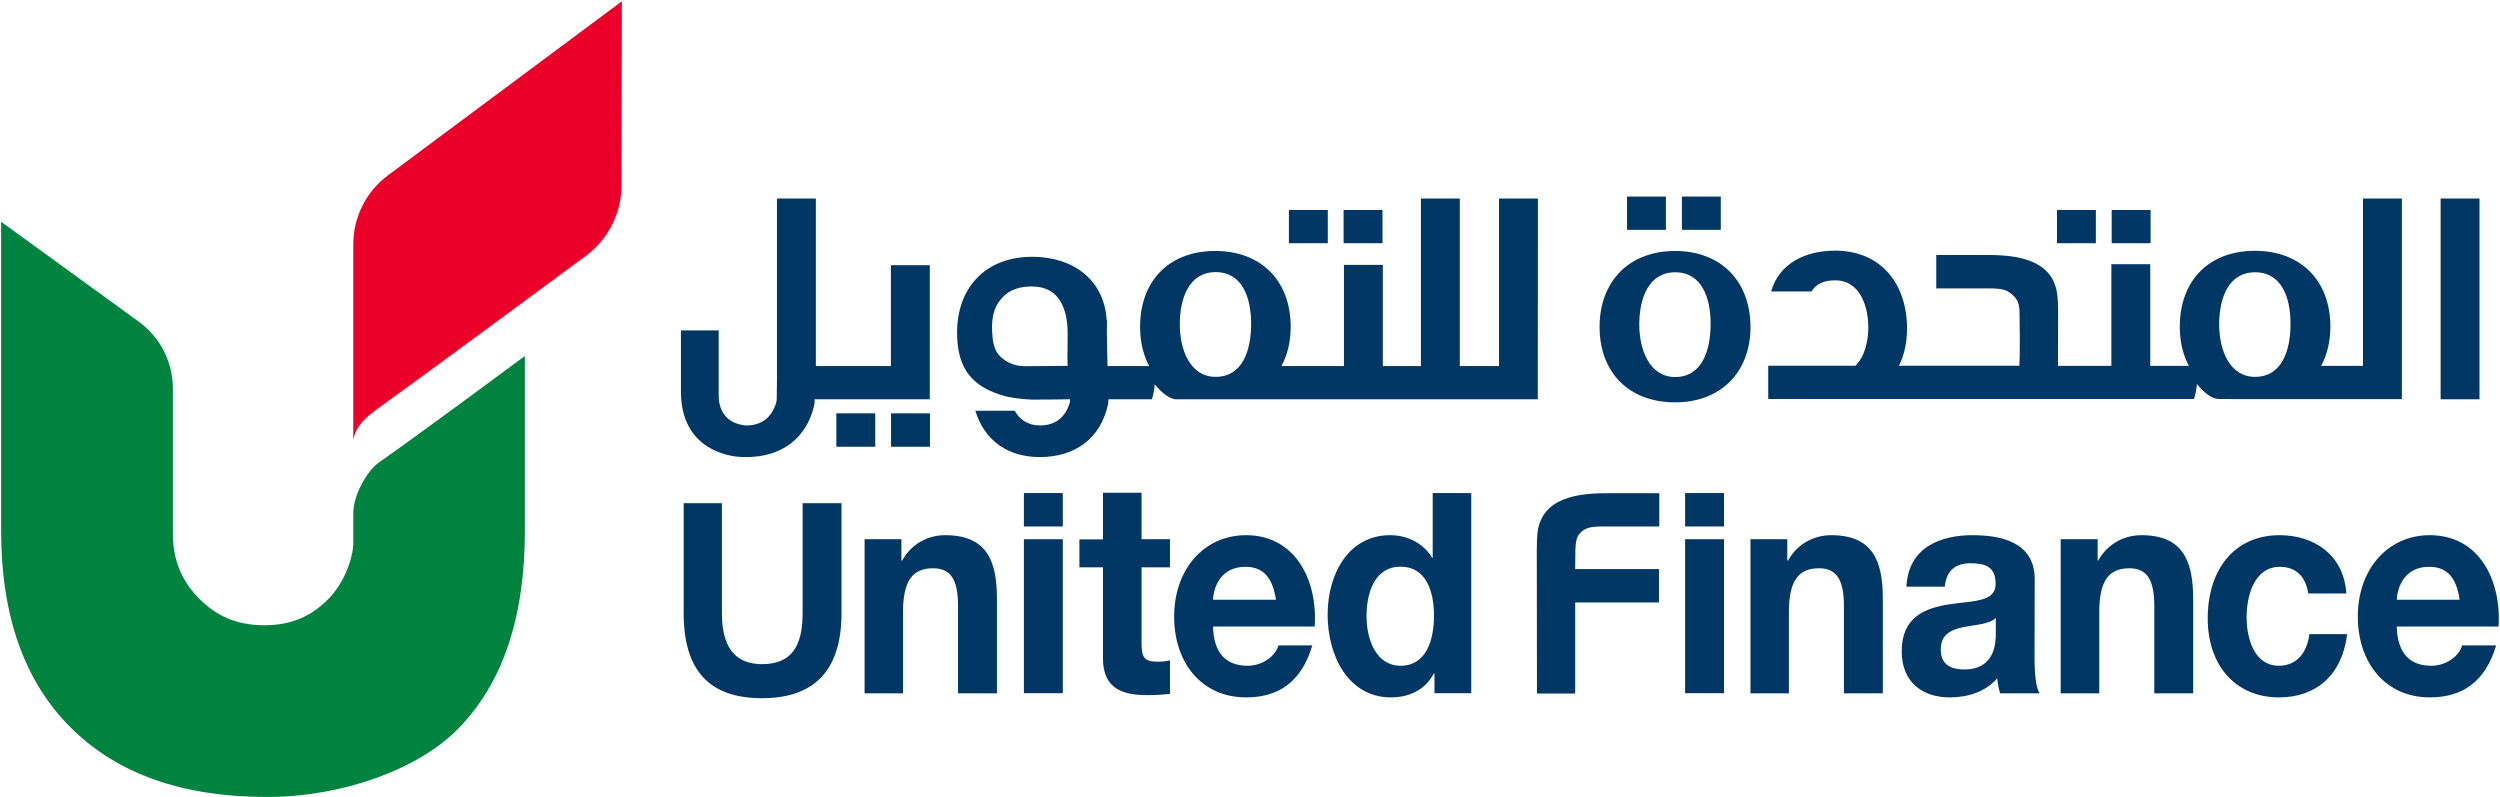
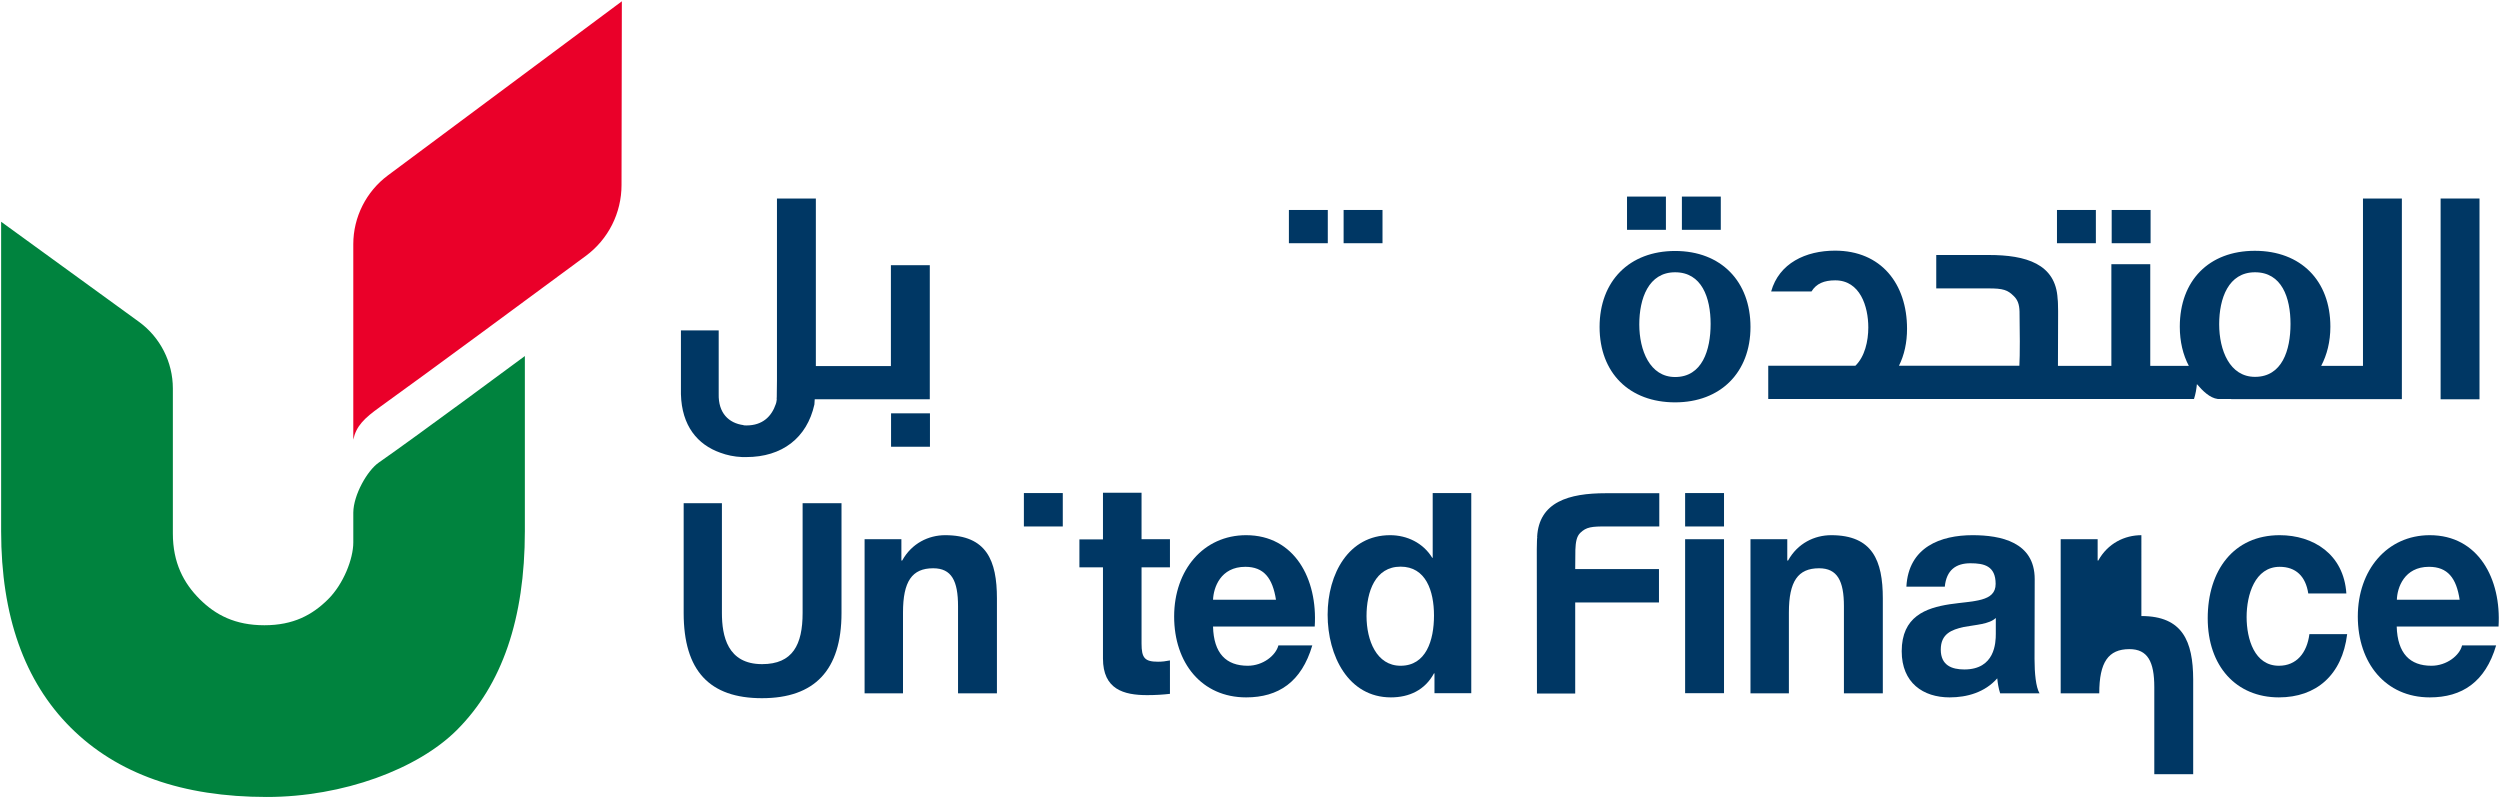
<svg xmlns="http://www.w3.org/2000/svg" version="1.2" viewBox="0 0 1549 494" width="1549" height="494">
  <style>.a{fill:#ea0029}.b{fill:#00833e}.c{fill:#003764}</style>
  <path class="a" d="m385.3 0.8l-145 107.9c-13.4 10-21.4 25.8-21.4 42.6v121.1c1.8-8.4 6.7-13.2 16.6-20.3 32.7-23.5 92.5-67.8 127.4-93.5 14-10.3 22.2-26.6 22.2-44z" />
  <path class="b" d="m325.2 220.6v108.5c0 54.4-14.2 95.3-42.1 123.2-24.2 24.2-70.5 41.5-117.8 41.5-52.2 0-92.7-14.3-121.5-43q-43.1-43-43.1-121.7v-191.7l85.4 62c13.2 9.6 21 25 21 41.3v89.9c0 18.1 6.7 30.7 16.6 40.6 9.9 9.9 22.1 16.2 40.1 16.2 18 0 29.7-6.4 39.4-16 9.6-9.5 15.7-25.1 15.7-35.3v-18.5c0.1-11 8.7-26.1 15.8-31 23-16 90.5-66 90.5-66z" />
  <path fill-rule="evenodd" class="c" d="m1536.3 123v124.4h-24.1v-124.4z" />
  <path fill-rule="evenodd" class="c" d="m1332.5 130.1v20.6h-24.1v-20.6z" />
  <path fill-rule="evenodd" class="c" d="m1298.6 130.1v20.6h-24.1v-20.6z" />
  <path fill-rule="evenodd" class="c" d="m1066.2 121.8v20.6h-24.1v-20.6z" />
  <path fill-rule="evenodd" class="c" d="m1032.2 121.8v20.6h-24.1v-20.6z" />
  <path fill-rule="evenodd" class="c" d="m856.6 130.1v20.6h-24.1v-20.6z" />
  <path fill-rule="evenodd" class="c" d="m822.7 130.1v20.6h-24.1v-20.6z" />
  <path class="c" d="m446.3 280.5c4 1.5 8.6 2.5 13.6 2.7 0.3 0 0.5 0 0.8 0q0.9 0 1.7 0c22.1 0 37.6-11.8 42.2-32.6 0-0.5 0.1-1.7 0.2-3.2h71.3v-83.1h-24.1v62.5h-46.5v-103.8h-24.1v112.8q-0.1 4.7-0.1 8.2c0 1.1 0 2.3-0.1 3.4h0.1c-0.2 1.5-0.4 2.5-0.6 2.9-2.6 7.7-8.2 13.3-18.2 13.3-0.6 0-1.2 0-1.8-0.1v-0.1c-9.2-1.2-15.7-7.5-15.4-19.3v-39.4h-23.4v39.5c0.5 19.7 10.3 31.3 24.4 36.3z" />
  <path fill-rule="evenodd" class="c" d="m576.2 256.1v20.7h-24.1v-20.7z" />
-   <path fill-rule="evenodd" class="c" d="m542.3 256.1v20.7h-24.1v-20.7z" />
  <path class="c" d="m497.3 379.8c0 19.6-6.1 31.7-25.1 31.7-21.5 0-24.9-17.5-24.9-31.7v-68h-23.7v68c0 35.8 16 52.8 48.5 52.8 32.6 0 49.3-17.3 49.3-52.8v-68h-24.1z" />
  <path class="c" d="m585.6 331.6c-10.2 0-20.7 5-26.6 15.7h-0.5v-13.2h-22.8v95.5h23.8v-50.1c0-19.3 5.6-27.4 18.7-27.4 11.4 0 15.4 7.8 15.4 23.5v54h24.1v-58.8c0-23.5-6.4-39.2-32.1-39.2z" />
-   <path fill-rule="evenodd" class="c" d="m658.5 334.1v95.4h-24.1v-95.4z" />
  <path class="c" d="m707.3 305.3h-23.9v28.9h-14.6v17.3h14.6v56.5c0 19.1 12.8 22.7 27.4 22.7 4.9 0 10-0.3 14.1-0.8v-20.7c-2.5 0.5-4.8 0.8-7.4 0.8-8.2 0-10.2-2.3-10.2-11.2v-47.3h17.6v-17.4h-17.6z" />
  <path class="c" d="m772.1 331.6c-26.4 0-44.6 21.5-44.6 50.4 0 28.8 17.1 50.1 44.6 50.1 20 0 34.3-9.5 41-32.2h-21c-1.6 6.2-9.5 12.6-19 12.6-13.3 0-21.1-7.6-21.5-24.3h63c1.9-29.5-12.5-56.6-42.5-56.6zm-20.5 40c0.3-7.5 4.6-20.4 20-20.4 11.5 0 16.9 7 19 20.4z" />
  <path class="c" d="m887.7 345.6h-0.3c-5.6-9.2-15.6-14-26.1-14-25.6 0-38.7 23.8-38.7 49.3 0 25.4 12.8 51.2 39.2 51.2 11.3 0 21.1-4.5 26.7-14.9h0.3v12.3h22.8v-124h-23.9zm-19.9 66.9c-14.9 0-21.1-15.7-21.1-30.8 0-15.1 5.4-30.6 21.1-30.6 15.6 0 20.7 14.9 20.7 30.3 0 15.4-4.9 31.1-20.7 31.1z" />
  <path class="c" d="m1134.6 331.6c-10.3 0-20.8 5-26.7 15.7h-0.5v-13.2h-22.8v95.5h23.8v-50.1c0-19.3 5.6-27.4 18.7-27.4 11.3 0 15.4 7.8 15.4 23.5v54h24.1v-58.8c0-23.5-6.4-39.2-32-39.2z" />
  <path class="c" d="m1260.7 358.8c0-23-21.1-27.2-38.5-27.2-19.7 0-39.7 7.3-41 31.9h23.8c1-10.3 6.9-14.5 15.9-14.5 8.4 0 15.6 1.6 15.6 12.8 0 11.2-13.6 10.4-28.5 12.6-14.8 2.3-29.7 7.6-29.7 29.1 0 19.6 13.3 28.6 29.7 28.6 10.8 0 21.8-3.1 29.5-11.8 0.3 3.1 0.8 6.2 1.8 9.3h24.4c-2.3-3.9-3.1-12.6-3.1-21.3zm-24.1 33.9c0 5.5-0.5 22.1-19.5 22.1-7.7 0-14.6-2.5-14.6-12.3 0-9.8 6.7-12.3 14.1-14 7.5-1.4 15.9-1.7 20-5.6z" />
-   <path class="c" d="m1326.8 331.6c-10.3 0-20.8 5-26.7 15.7h-0.4v-13.2h-22.9v95.5h23.9v-50.1c0-19.3 5.6-27.4 18.7-27.4 11.3 0 15.4 7.8 15.4 23.5v54h24.1v-58.8c-0.1-23.5-6.5-39.2-32.1-39.2z" />
+   <path class="c" d="m1326.8 331.6c-10.3 0-20.8 5-26.7 15.7h-0.4v-13.2h-22.9v95.5h23.9c0-19.3 5.6-27.4 18.7-27.4 11.3 0 15.4 7.8 15.4 23.5v54h24.1v-58.8c-0.1-23.5-6.5-39.2-32.1-39.2z" />
  <path class="c" d="m1412 412.5c-15.1 0-20-16.5-20-30.2 0-13.7 5.1-31.1 20.5-31.1 10 0 16.1 5.9 17.7 16.5h23.6c-1.6-24.4-20.6-36.1-41.3-36.1-28.5 0-44.6 21.8-44.6 51.5 0 29.7 17.7 49 44.1 49 23 0 39.2-13.7 42.3-39.2h-23.4c-1.5 11.7-8 19.6-18.9 19.6z" />
  <path class="c" d="m1505.5 331.6c-26.4 0-44.6 21.5-44.6 50.4 0 28.8 17.2 50.1 44.6 50.1 20 0 34.4-9.5 41.1-32.2h-21.1c-1.5 6.2-9.5 12.6-19 12.6-13.3 0-21-7.6-21.5-24.3h63.1c1.8-29.5-12.5-56.6-42.6-56.6zm-20.4 40c0.2-7.5 4.6-20.4 19.9-20.4 11.6 0 17 7 19 20.4z" />
  <path fill-rule="evenodd" class="c" d="m1068.2 305.5v20.7h-24.1v-20.7z" />
  <path fill-rule="evenodd" class="c" d="m658.5 305.5v20.7h-24.1v-20.7z" />
  <path fill-rule="evenodd" class="c" d="m1068.2 334.1v95.4h-24.1v-95.4z" />
  <path class="c" d="m952.5 332.7c-0.1 0.8-0.2 1.7-0.2 2.7 0 0.7 0 2.4-0.1 4.8q0 0.9 0 2.1l0.1 87.4h23.7c0-22.8 0-41.7 0-56.4h51.9v-20.7h-51.9c0-5.7 0.1-9.7 0.1-11.9 0.2-4.7 0.7-8.3 3.1-10.6 3.7-3.5 6.7-4 16.8-3.9h32.1v-20.6h-33.2c-22.7 0-41.4 5.3-42.5 27.2" />
-   <path class="c" d="m952.9 123h-24.1v103.8h-24.3v-103.8h-24.1v103.8h-23.6v-62.7h-24.1v62.7h-38.7c3.7-6.9 5.7-15 5.7-24.3 0-28.5-18.2-47-46.8-47-28.5 0-46.5 18.5-46.5 47 0 9.3 2 17.5 5.6 24.3h-25.8l-0.4-20.5 0.1-6.8c-0.1-0.8-0.2-1.6-0.3-2.3-1.9-23.9-20.7-38.1-46.1-38.1-28.2 0-46.5 18.5-46.5 47 0 22.9 9.9 33.9 29.6 39.3h0.1c3.9 1.2 11.8 2 16.4 2.2 3.8 0.1 22.5-0.2 22.5-0.2h1.2q0.2 0 0.5 0h-0.3c-0.1 2-0.2 2.4-0.4 2.9-2.6 7.7-8.1 13.3-18.2 13.3-7.3 0-12.5-3.4-15.7-9.1h-24.4c5.8 18.8 20.4 28.7 40 28.7 22.1 0 37.7-11.8 42.2-32.6 0.1-0.6 0.2-1.1 0.3-3.2h-2.2c0.8 0 1.3 0 1.3 0h27.8c1-3.1 1.5-6.1 1.8-9.2 3.6 4.2 8 8.6 12.9 9.2h224.4zm-291.7 103.7h-1.4l-25 0.2c-0.2 0-0.9 0-1.2-0.1-2.4-0.1-5-0.6-7.6-1.7-0.5-0.2-1.1-0.5-1.6-0.8-0.2-0.2-0.4-0.3-0.7-0.4-4.8-3.2-8.5-6-9-18.7-0.4-8.6 1.4-14.6 4.6-18.7 4.1-5.6 9.6-8.6 18.4-9 0.8 0 1.3 0 1.3 0q0.4 0 0.6 0c16.9 0 21.9 14.3 21.9 28.7 0 13.5-0.1 11.9-0.1 14.8v1.6l0.1 4.1zm92 6.8c-15.7 0-22.2-16.6-22.2-32.6 0-16 5.7-32.3 22.2-32.3 16.5 0 22 15.7 22 32 0 16.3-5.2 32.9-22 32.9z" />
  <path class="c" d="m1037.9 155.5c-28.3 0-46.8 18.6-46.8 47.1 0 28.5 18.5 46.7 46.8 46.7 28.2 0 46.7-18.6 46.7-46.7 0-28.2-18.2-47.1-46.7-47.1zm0 78.1c-15.7 0-22.2-16.6-22.2-32.6 0-16 5.7-32.3 22.2-32.3 16.5 0 22 15.7 22 32 0 16.2-5.2 32.9-22 32.9z" />
  <path class="c" d="m1382.4 247.3h105.8v-124.3h-24.1v103.7h-25.9c3.6-6.8 5.7-15 5.7-24.3 0-28.5-18.3-47-46.8-47-28.5 0-46.5 18.5-46.5 47 0 9.3 2 17.5 5.6 24.3h-23.9v-63h-24.1v63h-33.1l0.1-31.8c0-0.8 0-1.5 0-2.2-0.1-2.3-0.1-4.1-0.1-4.8 0-1-0.1-1.8-0.2-2.7-1.1-21.8-19.8-27.2-42.5-27.2h-32.7v20.7h31.7c10.1-0.1 12.6 1.1 16.3 4.7 2.3 2.2 3.5 5 3.6 9.7 0.2 9.9 0.3 27.7-0.1 33.5h-74.6c3.3-6.6 5-14.3 5-22.9 0-27.9-16.1-48.4-44.6-48.4-18.2 0-34.7 7.8-39.6 25.3h25c3-4.9 7.8-6.9 14.7-6.9 15.4 0 20.5 16.1 20.5 29.2 0 8.5-2.2 18.1-8 23.7h-54v20.6h263.8c1-3.1 1.5-6.1 1.8-9.2 3.6 4.2 8 8.6 12.9 9.2h8.4zm14.8-78.6c16.6 0 22 15.7 22 32 0 16.3-5.2 32.8-22 32.8-15.7 0-22.2-16.5-22.2-32.6 0-16 5.7-32.2 22.2-32.2z" />
</svg>